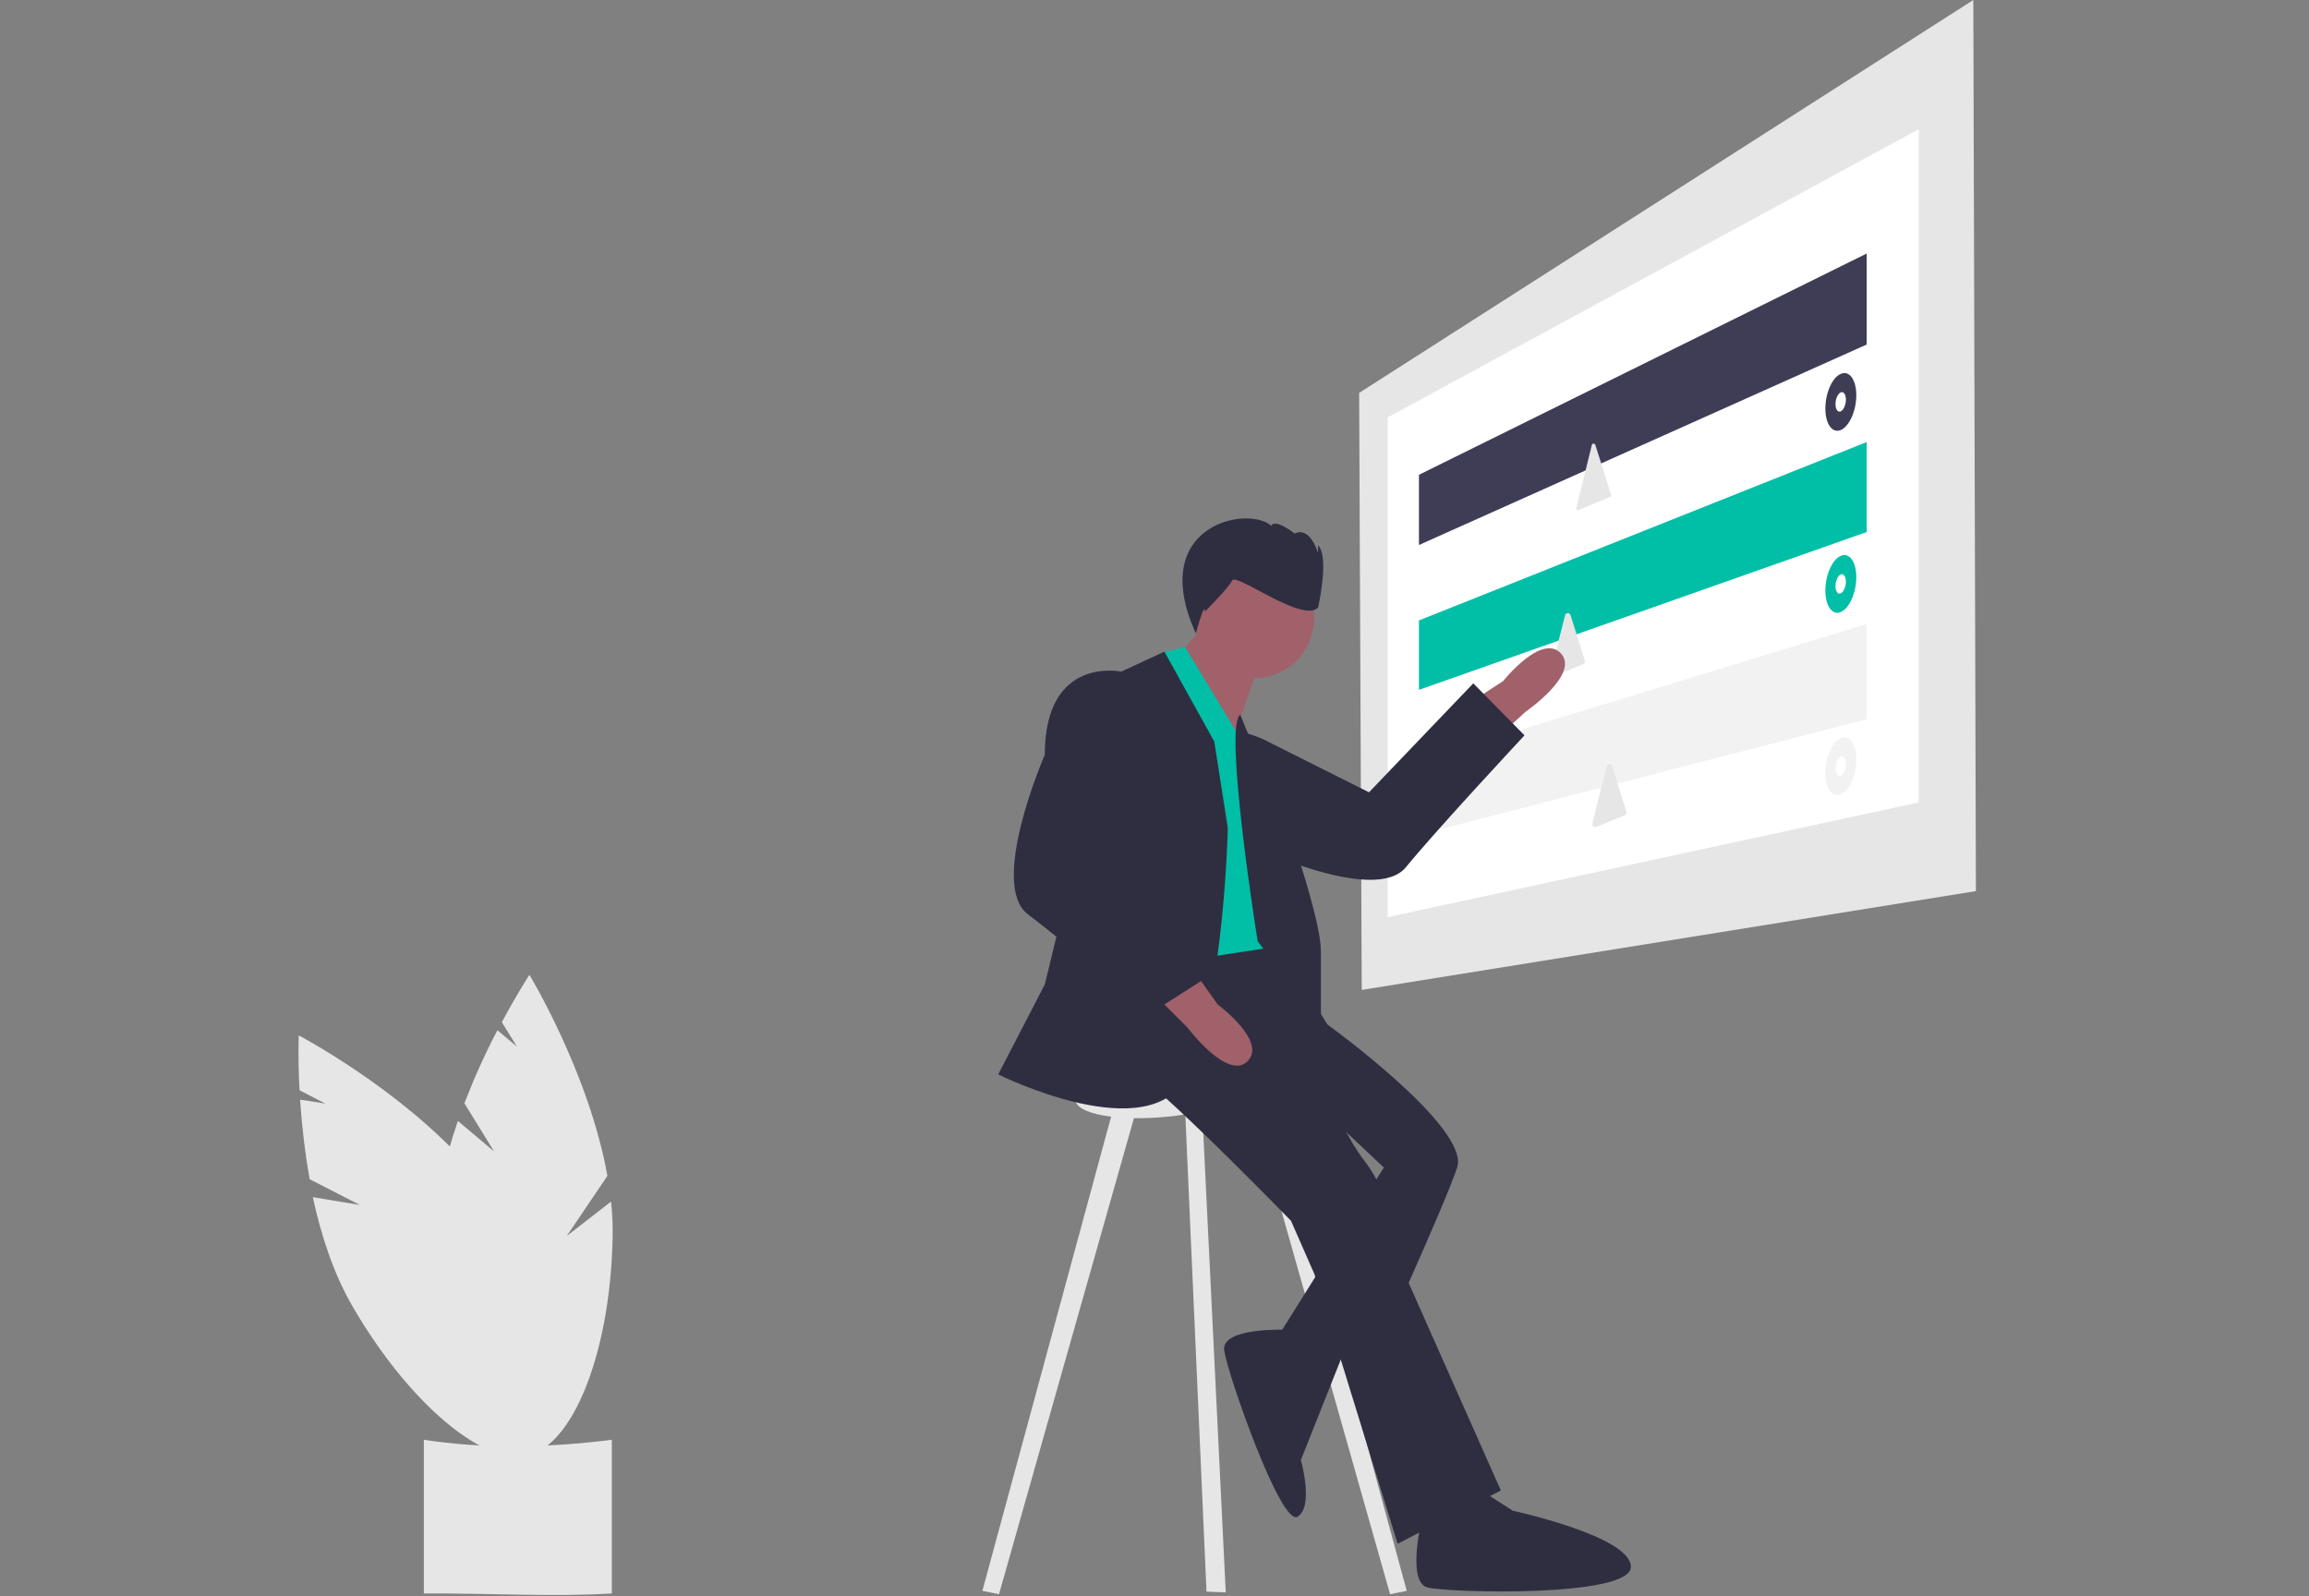
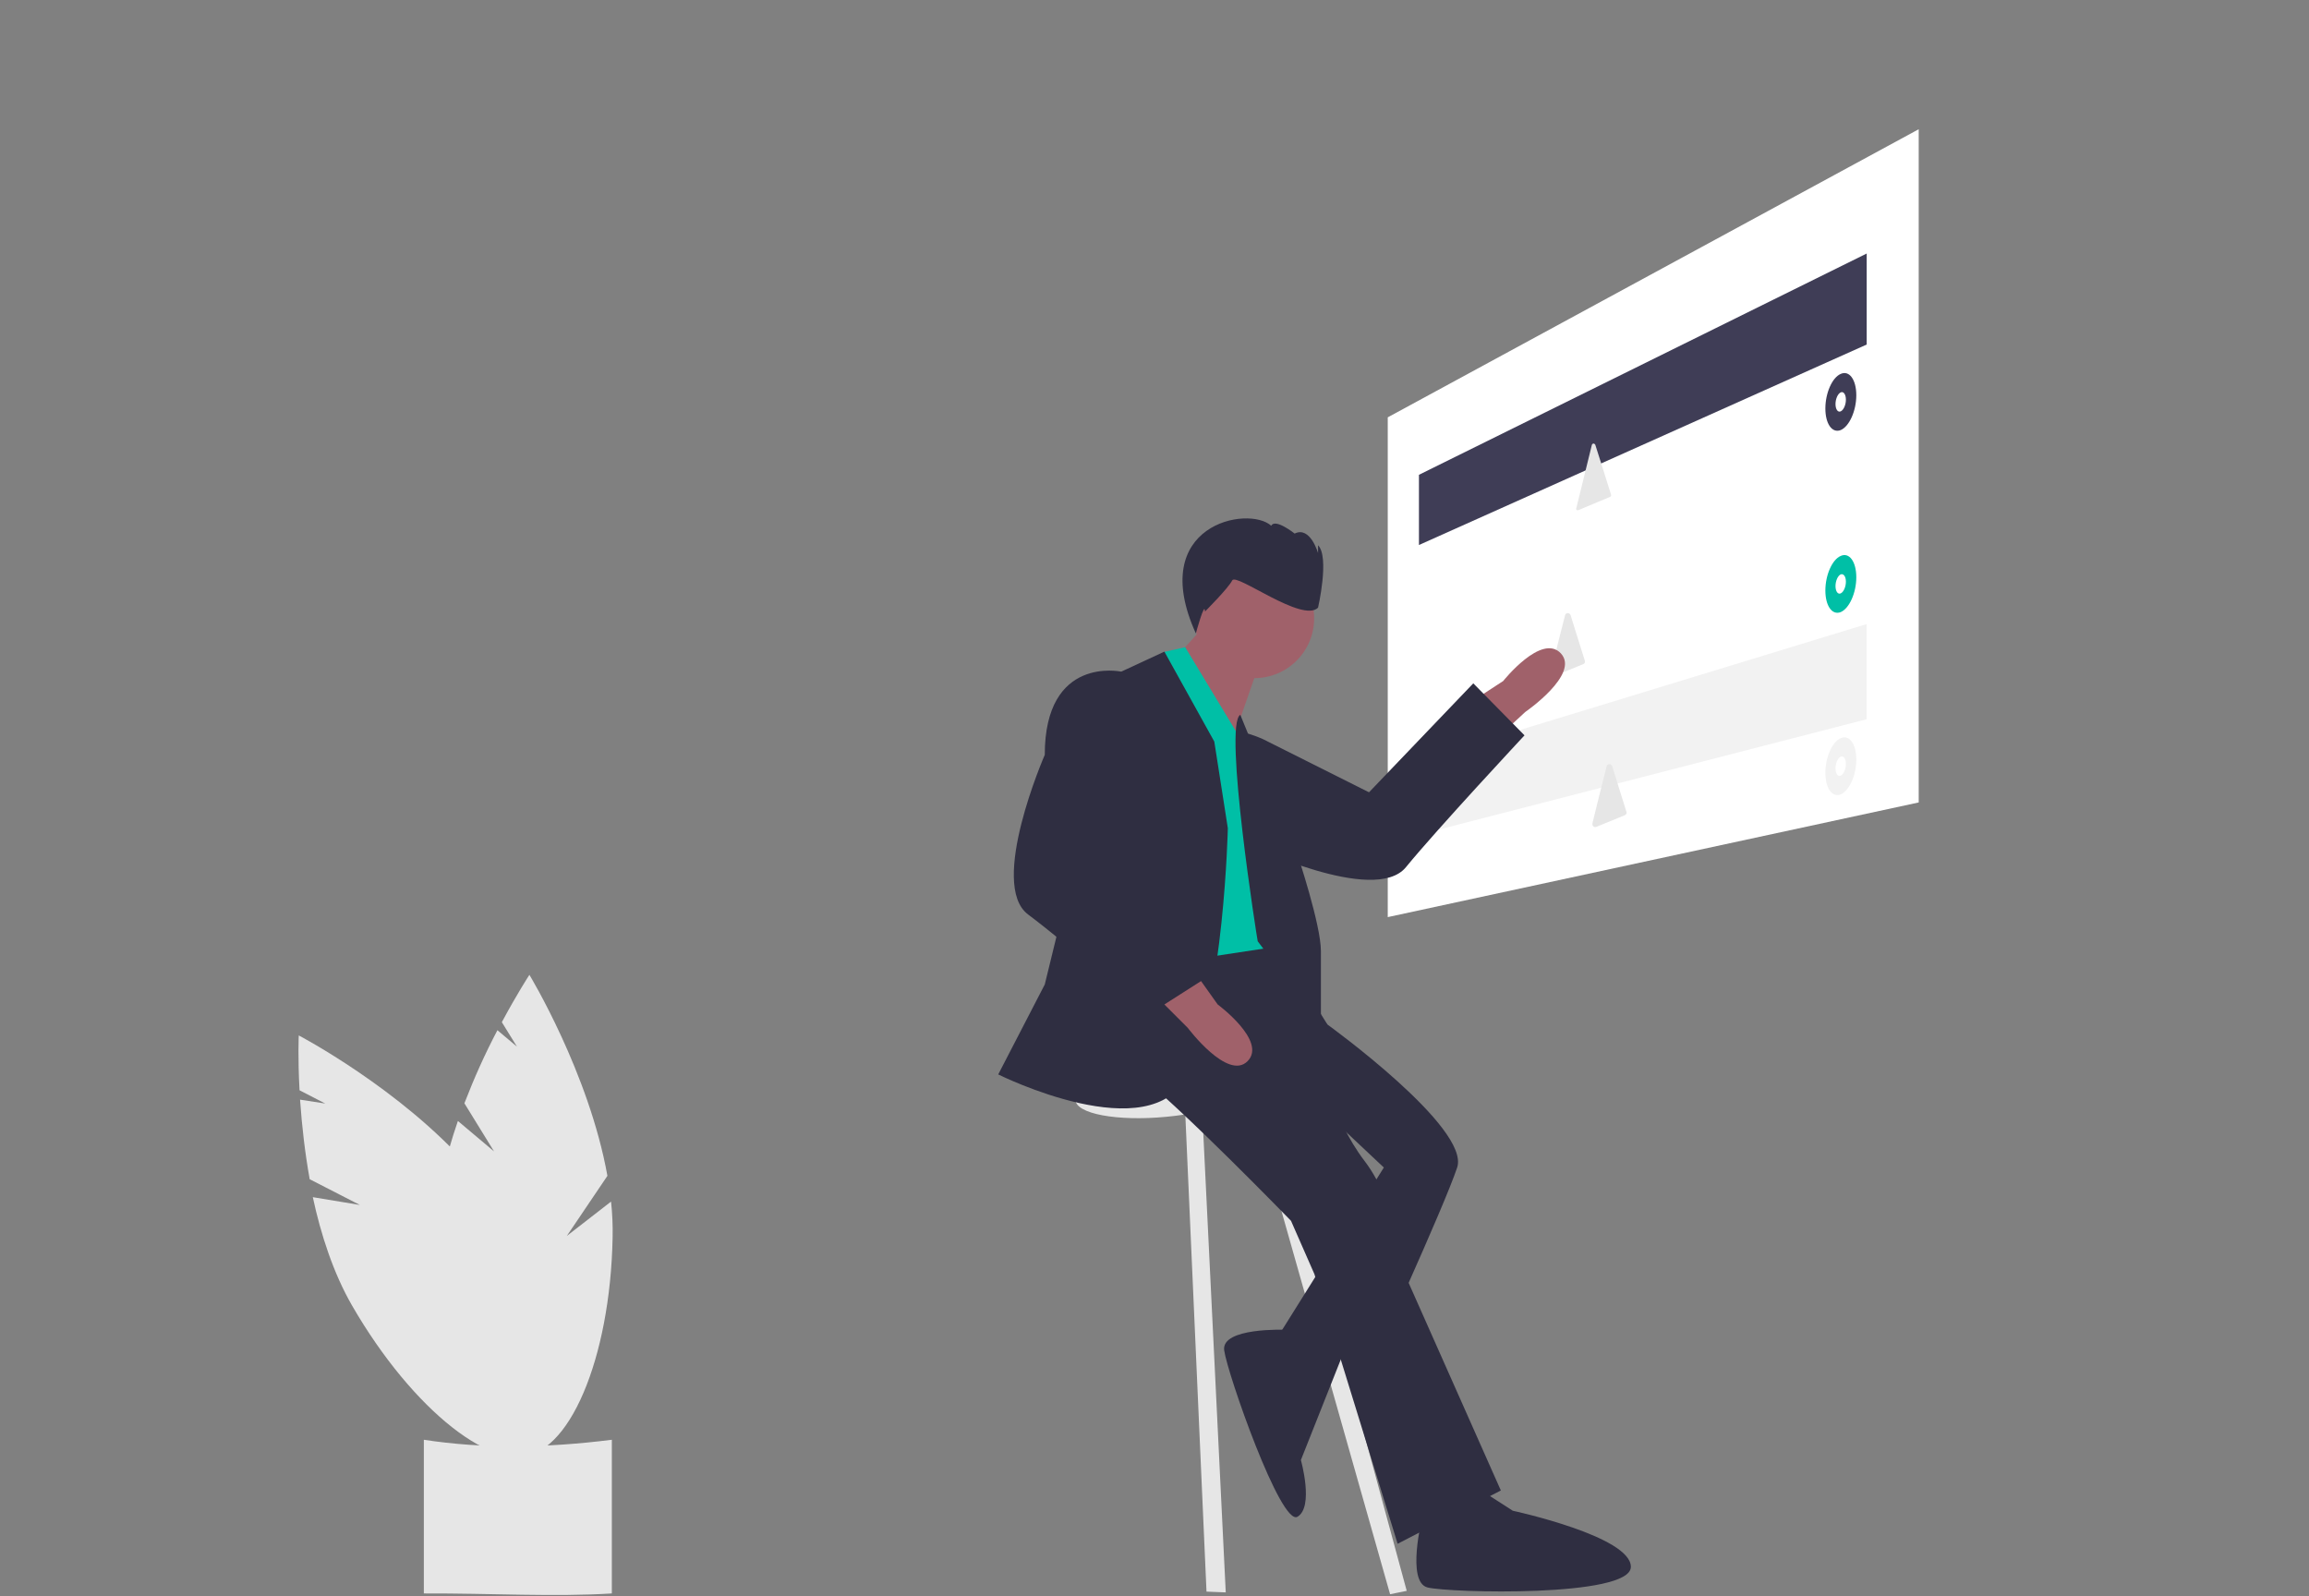
<svg xmlns="http://www.w3.org/2000/svg" version="1.1" id="f6c00235-76cc-41ae-84b2-bfc054d83f77" x="0px" y="0px" viewBox="0 0 888 613.9" style="enable-background:new 0 0 888 613.9;" xml:space="preserve">
  <rect x="0" y="0" width="888" height="613.9" fill="#808080" stroke="none" />
  <style type="text/css">
	.st0{fill:#E6E6E6;}
	.st1{fill:#FFFFFF;}
	.st2{fill:#3F3D56;}
	.st3{fill:#00BFA6;}
	.st4{fill:#F2F2F2;}
	.st5{fill:#A0616A;}
	.st6{fill:#2F2E41;}
</style>
  <path class="st0" d="M190,442.8l-11.4-18.5c3.7-9.6,7.9-19,12.7-28.1l7.5,6.3l-5.8-9.4c6-11.2,10.6-18.2,10.6-18.2  s22.9,37.7,30,77.3L218,475.3l17-13.2c0.5,4.6,0.7,9.2,0.6,13.9c-0.9,46.7-17,84.3-35.8,83.9s-33.3-38.5-32.4-85.3  c0.3-14.5,3.9-29.6,8.7-43.5L190,442.8z" />
  <path class="st0" d="M138.4,463.4l-19.3-9.9c-1.8-10.1-3-20.3-3.7-30.6l9.7,1.5l-9.9-5.1c-0.7-12.7-0.3-21.1-0.3-21.1  s39.1,20.5,65.6,50.7l-1.4,27.8l7.7-20.1c2.8,3.7,5.4,7.5,7.7,11.5c23.3,40.5,29,80.9,12.7,90.3s-48.4-15.8-71.8-56.3  c-7.2-12.5-12-27.3-15.1-41.7L138.4,463.4z" />
  <path class="st0" d="M235.3,612.8c-22.3,1.4-46.5-0.1-72.3,0v-59.1c22.7,3.5,47,3.2,72.3,0V612.8z" />
-   <polygon class="st0" points="759.9,342.7 523.7,380.7 522.7,151.1 758.9,0 " />
  <polygon class="st1" points="737.9,308.6 533.7,352.7 533.7,160.5 737.9,49.7 " />
  <polygon class="st2" points="717.9,132.5 545.7,209.6 545.7,182.6 717.9,97.5 " />
-   <polygon class="st3" points="717.9,204.6 545.7,265.3 545.7,238.6 717.9,170 " />
  <path class="st0" d="M612.2,171.1c0.1-0.3,0.4-0.6,0.8-0.5c0.2,0.1,0.4,0.2,0.5,0.4l2.8,8.8l3.3,10.5c0.1,0.3-0.1,0.7-0.4,0.8  l-6.5,2.7l-5.7,2.4c-0.3,0.1-0.7,0-0.8-0.3c-0.1-0.1-0.1-0.3,0-0.4l3.1-12.6L612.2,171.1z" />
  <path class="st0" d="M601.9,236.6c0.1-0.6,0.7-0.9,1.3-0.8c0.4,0.1,0.6,0.4,0.8,0.7l2.3,7.4l3.2,10.2c0.2,0.5-0.1,1.1-0.6,1.3  l-6.1,2.5l-4.9,2c-0.5,0.2-1.2,0-1.4-0.6c-0.1-0.2-0.1-0.4-0.1-0.7l2.9-11.8L601.9,236.6z" />
  <polygon class="st4" points="717.9,276.6 545.7,321 545.7,292.6 717.9,240 " />
  <path class="st2" d="M713.9,152c0,6-2.7,12-6,13.4c-3.3,1.3-5.9-2.4-5.9-8.3s2.6-11.9,5.9-13.3C711.2,142.3,713.9,146,713.9,152z" />
  <path class="st1" d="M709.9,153.7c0,2-0.9,4-2,4.5s-2-0.8-2-2.8s0.9-4,2-4.5S709.9,151.7,709.9,153.7z" />
  <path class="st3" d="M713.9,222c0,6-2.7,12-6,13.4c-3.3,1.3-5.9-2.4-5.9-8.3s2.6-11.9,5.9-13.3C711.2,212.3,713.9,216,713.9,222z" />
  <path class="st1" d="M709.9,223.7c0,2-0.9,4-2,4.5s-2-0.8-2-2.8s0.9-4,2-4.5C709,220.5,709.9,221.7,709.9,223.7z" />
  <path class="st4" d="M713.9,292.1c0,6-2.7,12-6,13.4c-3.3,1.3-5.9-2.4-5.9-8.3s2.6-11.9,5.9-13.3  C711.2,282.4,713.9,286.1,713.9,292.1z" />
  <path class="st1" d="M709.9,293.8c0,2-0.9,4-2,4.5s-2-0.8-2-2.8s0.9-4,2-4.5S709.9,291.8,709.9,293.8z" />
  <path class="st0" d="M617.9,294.7c0.1-0.6,0.7-0.9,1.3-0.8c0.4,0.1,0.6,0.4,0.8,0.7l2.3,7.4l3.2,10.2c0.2,0.5-0.1,1.1-0.6,1.3  l-6.1,2.5l-4.9,2c-0.5,0.2-1.2,0-1.4-0.6c-0.1-0.2-0.1-0.4-0.1-0.7l2.9-11.8L617.9,294.7z" />
  <path class="st5" d="M577.3,282.4l9.3-8.6c0,0,21.1-14.5,13.7-22.5c-7.4-8-22.2,10.6-22.2,10.6l-9.2,6L577.3,282.4z" />
  <path class="st6" d="M454.2,286.4l-5.4,7.5c0,0-7.6,29.1,30.8,30.7c0,0,49,23.7,61.1,8.9c12.1-14.8,45.6-50.7,45.6-50.7l-19.7-20  l-40.1,41.9l-38.9-19.5C487.5,285.1,467.5,274.1,454.2,286.4z" />
-   <polygon class="st0" points="428.6,424.7 377.8,611.8 384.2,613.1 437.6,424.7 " />
  <polygon class="st0" points="490.2,424.7 541,611.8 534.6,613.1 481.2,424.7 " />
  <polygon class="st0" points="455.5,420.8 464,612.1 471.4,612.4 461.9,418.3 " />
  <path class="st0" d="M479.2,417.8c0,4.9-13.3,10.1-30.7,11.7c-18.7,1.8-34.9-1.1-34.9-6.6s16.2-10.9,34.9-12.1  C465.9,409.8,479.2,413,479.2,417.8z" />
  <path class="st6" d="M497.7,385l12.8,9c0,0,55,39.7,49.9,55c-5.1,15.3-33.3,76.8-33.3,76.8l-35.8-11.5l40.9-65.3l-21.8-20.5  l-11.5-28.2L497.7,385z" />
  <path class="st6" d="M447.8,362c0,0-25.6,39.7-10.2,51.2s58.9,56.3,58.9,56.3l9,20.5l32,103.7l39.7-20.5l-35.8-80.6  c0,0-3.8-29.4-16.6-46.1c-12.8-16.7-18.1-41-18.1-41l3.8-11.5l-22.9-36.7L447.8,362z" />
-   <path class="st6" d="M517.4,518.4l-23-7c0,0-24.8-1-23.6,7.9s21.8,67.8,28.2,64s1.3-21.8,1.3-21.8L517.4,518.4z" />
+   <path class="st6" d="M517.4,518.4l-23-7c0,0-24.8-1-23.6,7.9s21.8,67.8,28.2,64s1.3-21.8,1.3-21.8L517.4,518.4" />
  <polygon class="st5" points="466.4,237.2 453.6,251.3 474.1,284.6 483,259 " />
  <path class="st3" d="M478.5,286.5l-22.7-37.6l-8,1.8v12.8L445.2,371l42.2-6.4C487.5,364.5,490,295.4,478.5,286.5z" />
  <path class="st6" d="M467,285.2l-19.2-34.6l-16.6,7.7l-29.4,120.3l-17.9,34.6c0,0,58.9,29.4,72.9,0s15.4-94.7,15.4-94.7L467,285.2z" />
  <path class="st6" d="M438.9,263.4l-7.7-5.1c0,0-29.4-6.4-29.4,32c0,0-21.8,49.9-6.4,61.4s52.5,43.5,52.5,43.5l19.2-20.5l-43.5-38.4  l17.9-39.7C441.4,296.7,451.7,276.2,438.9,263.4z" />
  <path class="st5" d="M447.8,386.3l9,9c0,0,15.4,20.5,23,12.8s-11.5-21.8-11.5-21.8l-6.4-9L447.8,386.3z" />
  <path class="st6" d="M477,274.9l22,53.8c0,0,9,26.9,9,37.1V394l-24.3-32C483.6,362,470.4,278.6,477,274.9z" />
  <path class="st6" d="M547,583.4c0,0-6.3,25,2,27.1s78.1,3.9,78.2-7.9S581.8,581,581.8,581L565,570.2L547,583.4z" />
  <circle class="st5" cx="482.4" cy="237.8" r="23" />
  <path class="st6" d="M506.9,233.7c0,0,4.5-19.5,0-24v3c0,0-3-10.5-9-7.5c0,0-7.5-6-9-3c-8.8-8-48-0.5-29,41.4c0,0,3.5-12.9,3.5-8.4  c0,0,9-9,10.5-12S500.9,239.7,506.9,233.7z" />
</svg>